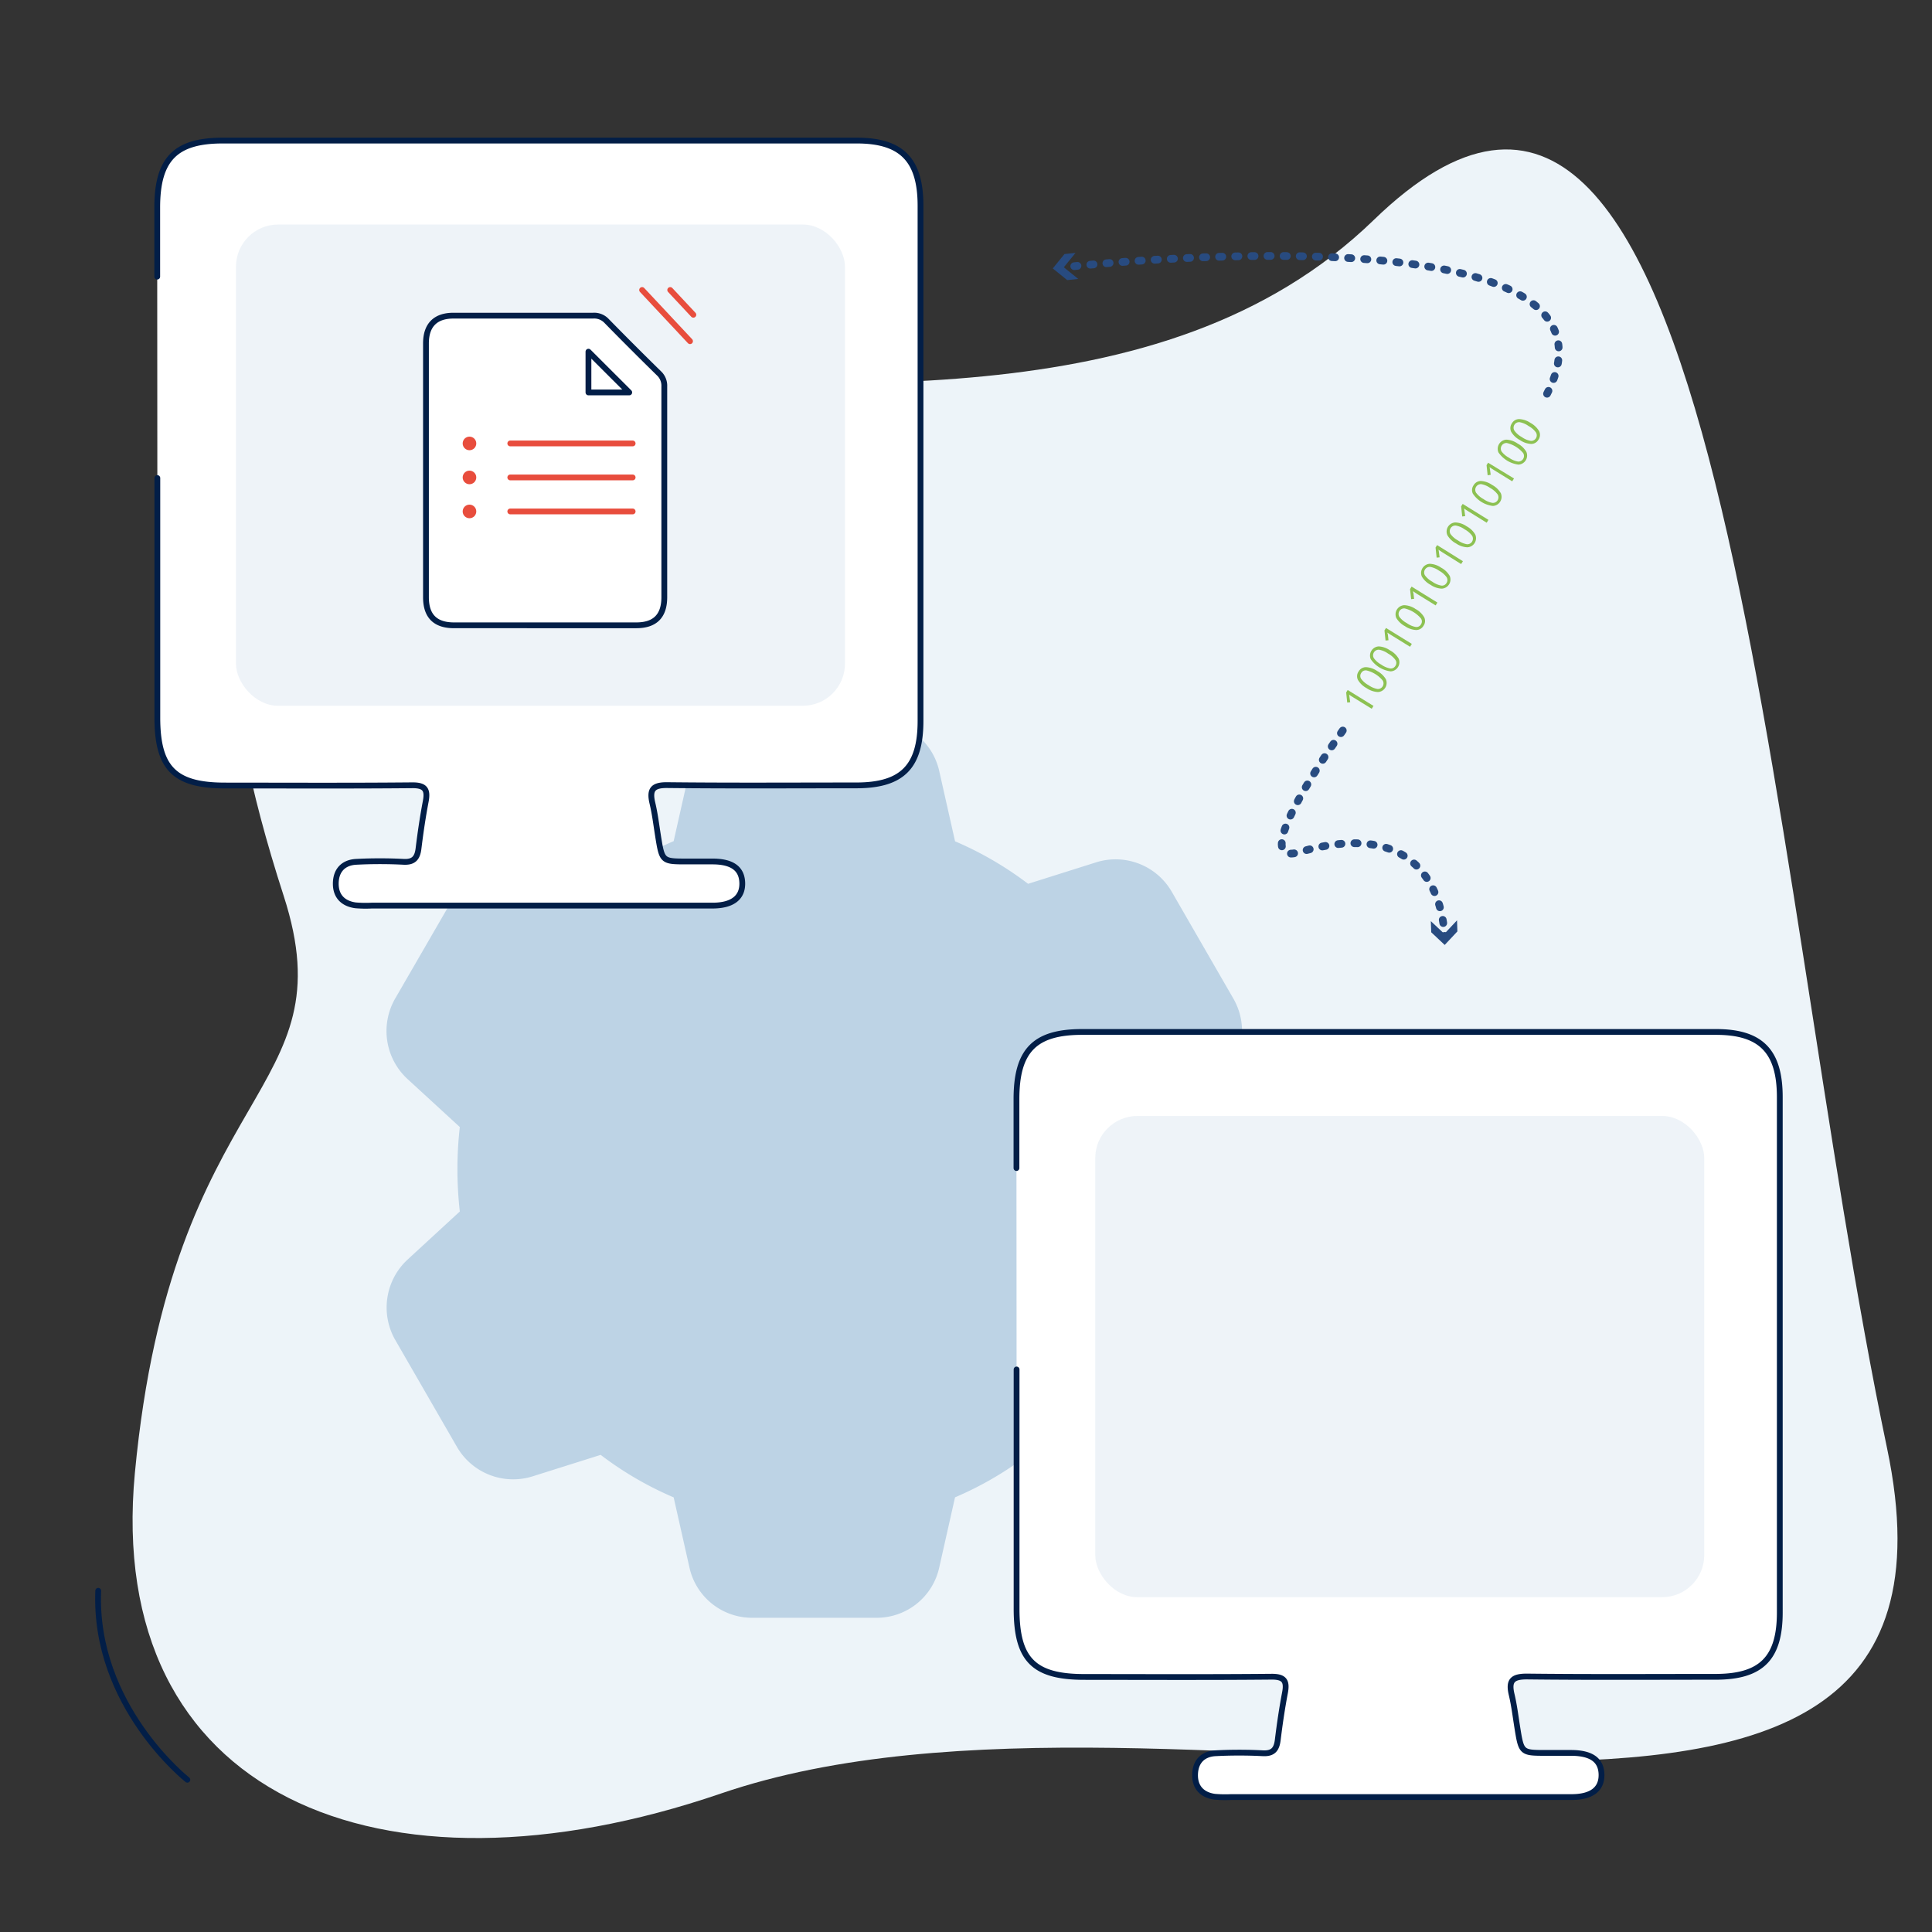
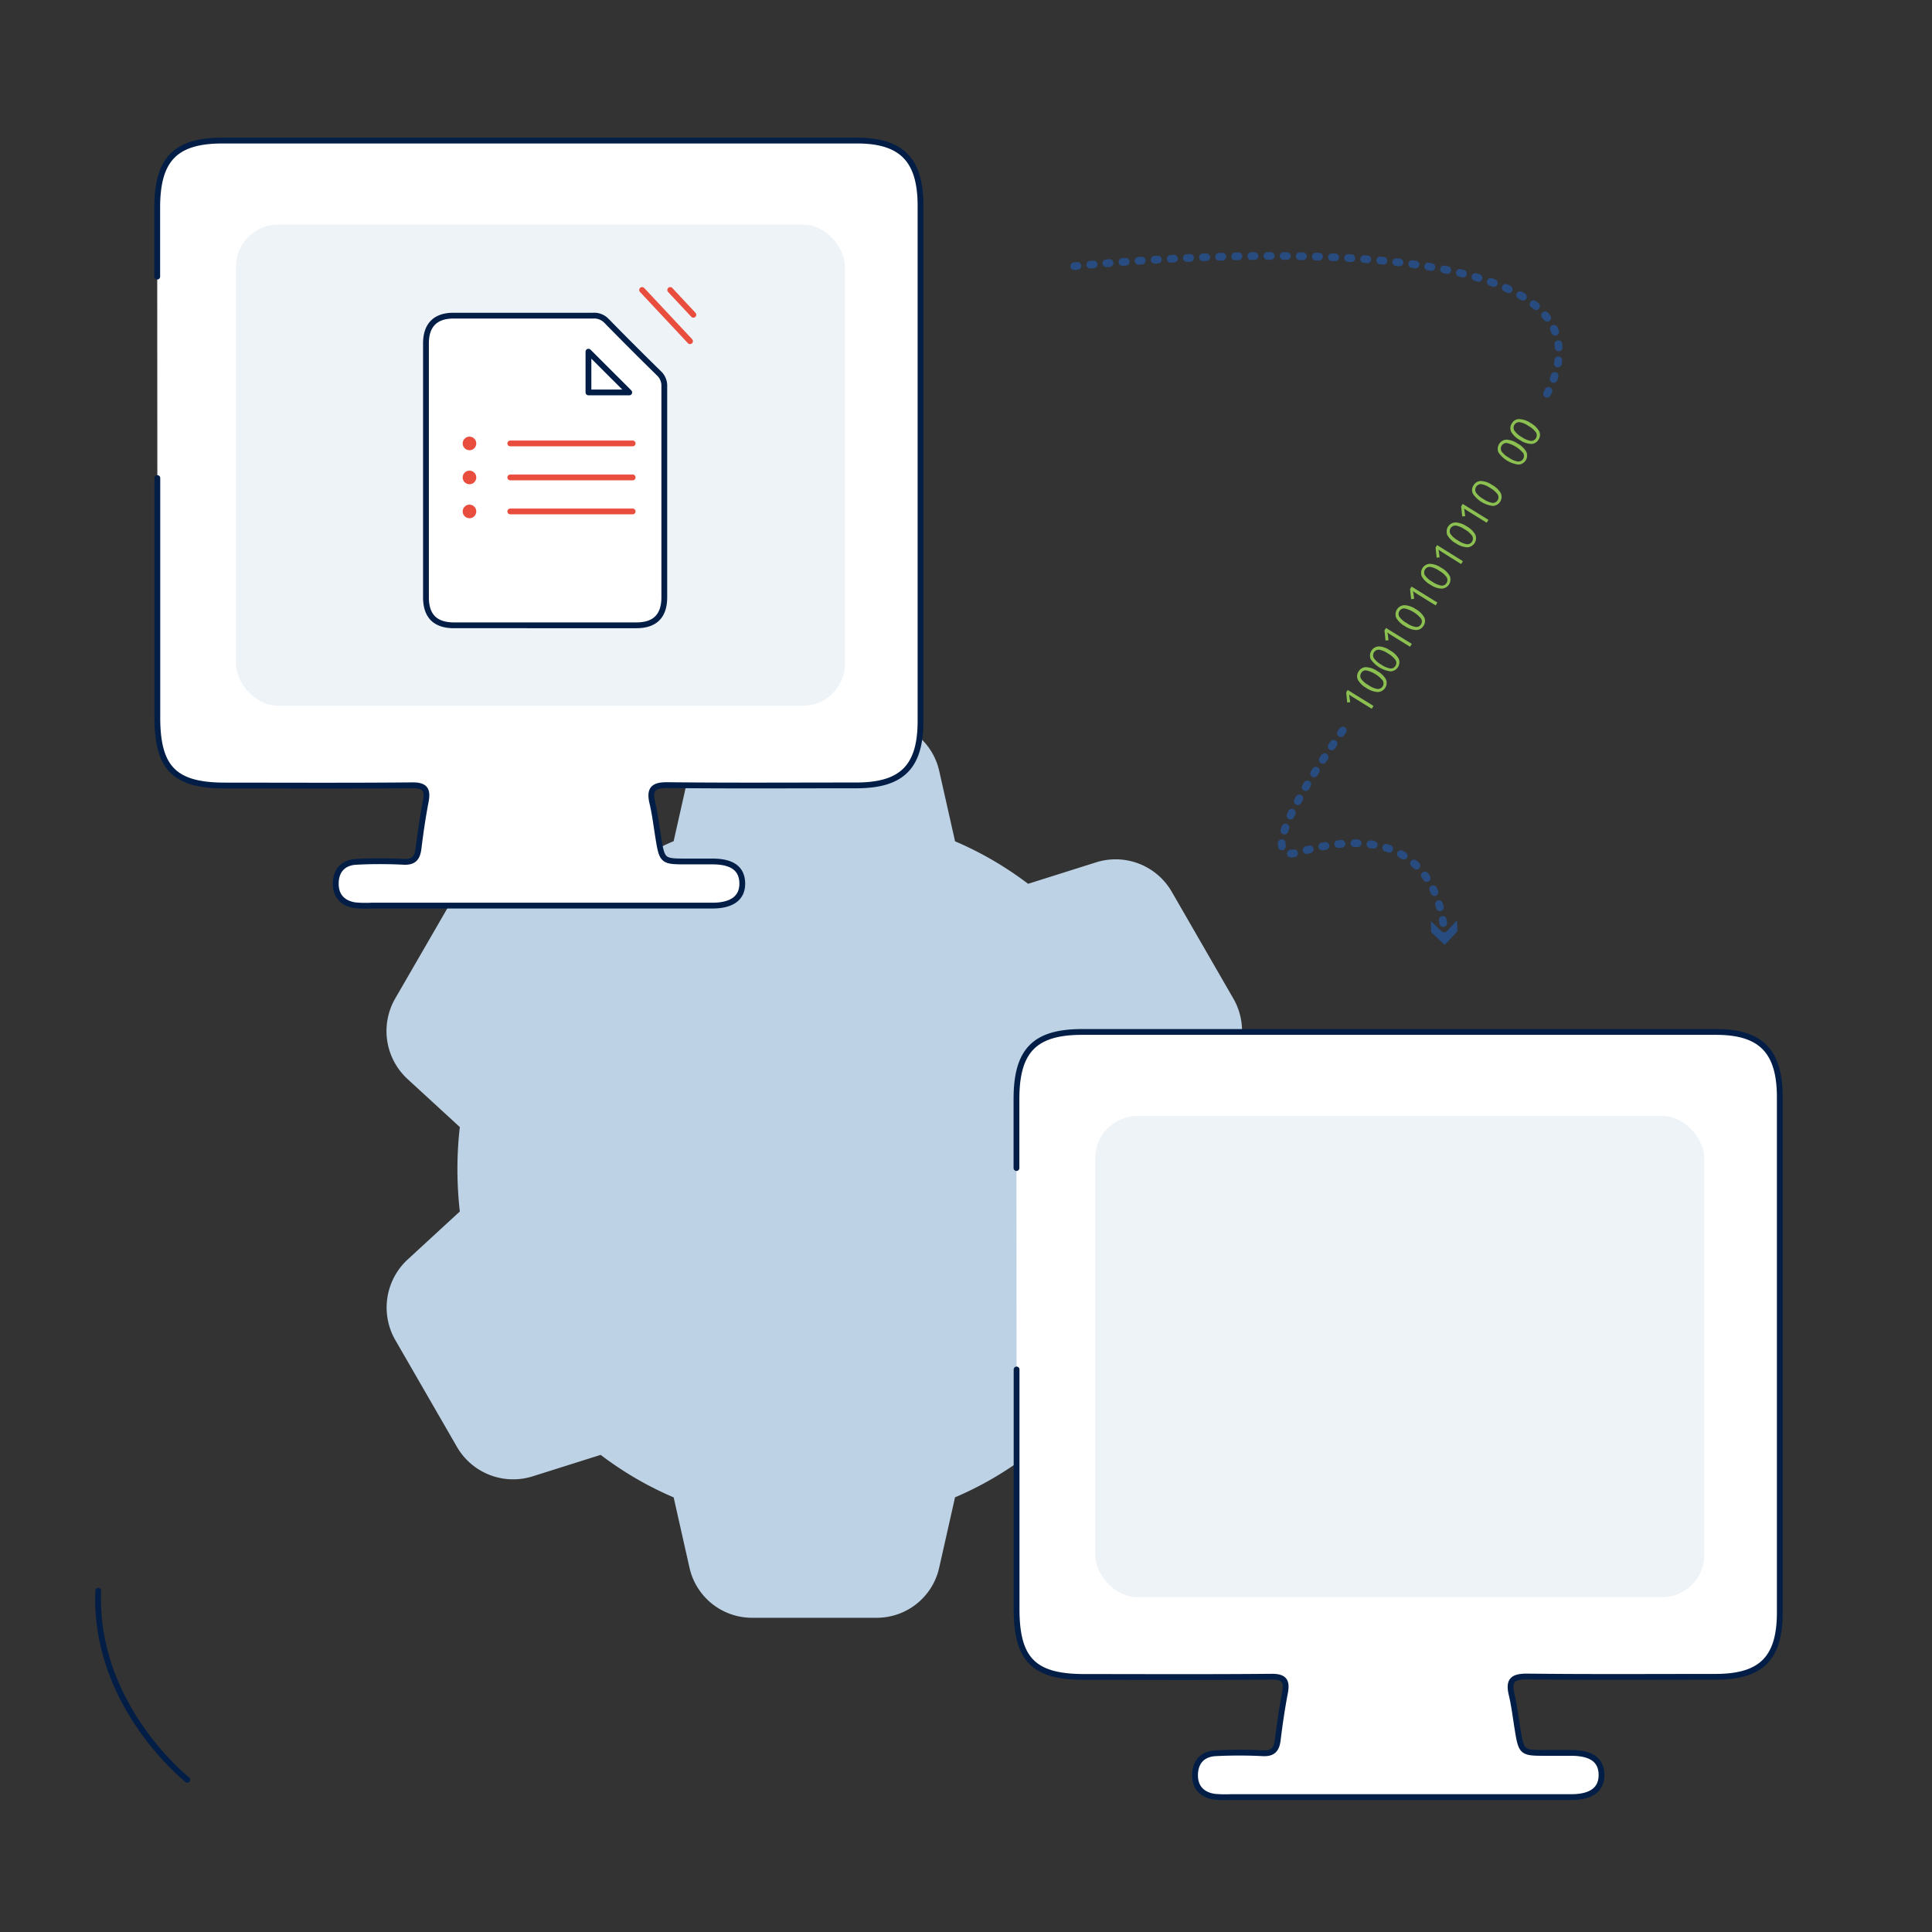
<svg xmlns="http://www.w3.org/2000/svg" width="500" height="500" viewBox="0 0 500 500">
  <rect x="0" y="0" width="500" height="500" fill="#333333" stroke="none" />
-   <path d="M355.54,56.92c90.83-88.11,100.4,163.31,132.83,317.88,29,138-182.31,48.46-301.79,89.36-88.33,30.24-159.57.43-151.67-83,9.6-101.28,55.24-97.58,38.51-149.3C.08,5.11,245.55,163.6,355.54,56.92Z" style="fill:#edf4f9" />
  <path d="M48.49,460.6s-24.27-19.12-23.07-48.91" style="fill:none;stroke:#021e47;stroke-linecap:round;stroke-linejoin:round;stroke-width:1.5px" />
  <path d="M300.18,378.76c-3.77,6.68-8.95,5.67-16.48,3.32l-17.64-5.57a88.69,88.69,0,0,1-18.9,11l-4.08,18.12a16.56,16.56,0,0,1-16.24,13.05H194.68a16.59,16.59,0,0,1-16.26-13.05l-4.08-18.11a88.62,88.62,0,0,1-18.89-11l-17.62,5.56a16.8,16.8,0,0,1-19.57-7.62l-16-27.73a16.92,16.92,0,0,1,3.11-20.65L119,313.53a98.72,98.72,0,0,1-.62-10.92,96.38,96.38,0,0,1,.62-10.93L105.4,279.19a16.89,16.89,0,0,1-3.22-20.61l16.13-27.89a16.73,16.73,0,0,1,19.5-7.56l17.64,5.56a89.29,89.29,0,0,1,18.89-11l4.08-18.12a16.59,16.59,0,0,1,16.26-13h32.16a16.58,16.58,0,0,1,16.25,13.05l4.08,18.11a89.11,89.11,0,0,1,18.9,11l17.61-5.56a16.77,16.77,0,0,1,19.57,7.62l16,27.74a16.91,16.91,0,0,1-3.12,20.64l-13.65,12.55a96.56,96.56,0,0,1,0,21.85L316.11,326l.06.05c5.66,5.32,7.91,10.73,4.11,17.51" style="fill:#bdd3e5" />
  <path d="M263.06,302.29V284.43c0-12.53,4.7-17.35,16.94-17.36h81.83q41.15,0,82.3,0c11.6,0,16.48,5,16.48,16.87V417.28c0,11.86-4.77,16.66-16.57,16.68-16.31,0-32.61.11-48.91-.08-3.71,0-4.76,1.09-3.92,4.65.66,2.76,1,5.61,1.45,8.43,1.07,6.69,1.06,6.69,7.52,6.69h6.58c5.13.05,7.64,1.88,7.71,5.6S412,465,407,465.08c-3.13,0-6.27,0-9.4,0h-79a31.38,31.38,0,0,1-4.23-.08c-3.23-.45-5.16-2.4-5.09-5.74s2-5.35,5.3-5.52a118.59,118.59,0,0,1,12.22,0c2.64.14,3.58-1,3.88-3.43.5-4.09,1.1-8.17,1.87-12.22.59-3.06-.2-4.19-3.5-4.16-16.14.15-32.29.07-48.44.06-13.07,0-17.52-4.47-17.52-17.62V354.42" style="fill:#fff;stroke:#021e47;stroke-linecap:round;stroke-linejoin:round;stroke-width:1.5px" />
  <rect x="283.45" y="288.81" width="157.61" height="124.54" rx="10.91" style="fill:#bdd3e5;opacity:0.25" />
  <path d="M40.69,71.59V53.73c0-12.53,4.7-17.35,16.94-17.35h81.83q41.14,0,82.29,0c11.61,0,16.48,5,16.48,16.87q0,66.66,0,133.33c0,11.86-4.76,16.66-16.57,16.68-16.3,0-32.6.11-48.9-.07-3.72-.05-4.76,1.08-3.92,4.64.66,2.76,1,5.61,1.45,8.43,1.07,6.69,1.06,6.69,7.51,6.69,2.2,0,4.39,0,6.59,0,5.13,0,7.63,1.87,7.71,5.59s-2.51,5.77-7.49,5.83c-3.14,0-6.27,0-9.41,0h-79A31.38,31.38,0,0,1,92,234.3c-3.23-.45-5.16-2.39-5.1-5.74s2-5.35,5.3-5.52a118.79,118.79,0,0,1,12.23,0c2.64.14,3.58-1,3.88-3.43.5-4.09,1.1-8.17,1.87-12.21.58-3.07-.2-4.2-3.5-4.17-16.14.15-32.29.07-48.44.06-13.08,0-17.52-4.47-17.52-17.62V123.72" style="fill:#fff;stroke:#021e47;stroke-linecap:round;stroke-linejoin:round;stroke-width:1.5px" />
  <rect x="61.07" y="58.11" width="157.61" height="124.54" rx="10.91" style="fill:#bdd3e5;opacity:0.25" />
  <path d="M110.24,88.87c0-4.72,2.44-7.18,7.12-7.18,12,0,24.09,0,36.14,0A4.39,4.39,0,0,1,157,83.08q6.67,6.81,13.48,13.48a4.4,4.4,0,0,1,1.44,3.46c0,9.2,0,18.4,0,27.6q0,13.47,0,26.94c0,4.86-2.41,7.27-7.25,7.27H117.51c-4.86,0-7.27-2.4-7.27-7.25q0-26.12,0-52.23Z" style="fill:#fff;stroke:#021e47;stroke-linecap:round;stroke-linejoin:round;stroke-width:1.5px" />
  <line x1="132.06" y1="114.76" x2="163.73" y2="114.76" style="fill:none;stroke:#e84d3d;stroke-linecap:round;stroke-linejoin:round;stroke-width:1.5px" />
  <line x1="132.06" y1="123.56" x2="163.73" y2="123.56" style="fill:none;stroke:#e84d3d;stroke-linecap:round;stroke-linejoin:round;stroke-width:1.5px" />
  <line x1="132.06" y1="132.36" x2="163.73" y2="132.36" style="fill:none;stroke:#e84d3d;stroke-linecap:round;stroke-linejoin:round;stroke-width:1.5px" />
  <circle cx="121.5" cy="114.76" r="1.76" style="fill:#e84d3d" />
  <circle cx="121.5" cy="123.56" r="1.76" style="fill:#e84d3d" />
  <circle cx="121.5" cy="132.36" r="1.76" style="fill:#e84d3d" />
  <polygon points="152.29 91.01 162.85 101.56 152.29 101.56 152.29 91.01" style="fill:#fff;stroke:#021e47;stroke-linecap:round;stroke-linejoin:round;stroke-width:1.5px" />
  <line x1="166.18" y1="75.05" x2="178.58" y2="88.3" style="fill:none;stroke:#e84d3d;stroke-linecap:round;stroke-linejoin:round;stroke-width:1.5px" />
  <line x1="173.45" y1="75.05" x2="179.44" y2="81.46" style="fill:none;stroke:#e84d3d;stroke-linecap:round;stroke-linejoin:round;stroke-width:1.5px" />
  <path d="M400.37,101.9C425,54.74,293.73,67.19,274.73,69.22" style="fill:none;stroke:#284b80;stroke-linecap:round;stroke-linejoin:round;stroke-width:2px;stroke-dasharray:0.835,3.339,0.835,3.339,0.835,3.339" />
-   <polygon points="278.34 65.45 275.32 69.17 279.05 72.19 276.19 72.49 272.46 69.47 275.48 65.75 278.34 65.45" style="fill:#284b80" />
  <path d="M355.46,182.69l-.46.74-4.76-2.94c-.39-.24-.76-.48-1.1-.73a3.4,3.4,0,0,1,.07.34c0,.12.09.67.22,1.64l-.77.08-.27-2.61.39-.64Z" style="fill:#8cc152" />
  <path d="M356.42,173.66a5.75,5.75,0,0,1,2.25,2.14,2.37,2.37,0,0,1-2.07,3.3,5.67,5.67,0,0,1-2.91-1,5.73,5.73,0,0,1-2.26-2.15,2.15,2.15,0,0,1,.18-2.18,2.19,2.19,0,0,1,1.9-1.11A5.67,5.67,0,0,1,356.42,173.66Zm-2.26,3.65a5.81,5.81,0,0,0,2.34,1,1.45,1.45,0,0,0,1.34-2.2,7.82,7.82,0,0,0-4.22-2.61,1.34,1.34,0,0,0-1.35.69,1.36,1.36,0,0,0,0,1.5A5.76,5.76,0,0,0,354.16,177.31Z" style="fill:#8cc152" />
  <path d="M359.72,168.31a5.61,5.61,0,0,1,2.25,2.14,2.37,2.37,0,0,1-2.06,3.3,7.33,7.33,0,0,1-5.17-3.17,2.38,2.38,0,0,1,2.08-3.29A5.61,5.61,0,0,1,359.72,168.31ZM357.47,172a5.83,5.83,0,0,0,2.33,1,1.36,1.36,0,0,0,1.34-.69,1.34,1.34,0,0,0,0-1.51,5.7,5.7,0,0,0-1.9-1.65,5.79,5.79,0,0,0-2.32-1,1.45,1.45,0,0,0-1.36,2.19A5.66,5.66,0,0,0,357.47,172Z" style="fill:#8cc152" />
  <path d="M365.38,166.64l-.46.74-4.76-2.94c-.4-.24-.76-.49-1.1-.73,0,.1,0,.22.07.34s.09.67.21,1.64l-.76.08-.28-2.62.4-.63Z" style="fill:#8cc152" />
  <path d="M366.33,157.6a5.69,5.69,0,0,1,2.25,2.15,2.15,2.15,0,0,1-.18,2.2,2.17,2.17,0,0,1-1.88,1.1,5.66,5.66,0,0,1-2.92-1,5.75,5.75,0,0,1-2.25-2.14,2.38,2.38,0,0,1,2.08-3.29A5.58,5.58,0,0,1,366.33,157.6Zm-2.25,3.66a5.64,5.64,0,0,0,2.33,1,1.34,1.34,0,0,0,1.34-.68,1.36,1.36,0,0,0,0-1.51,7.9,7.9,0,0,0-4.23-2.61,1.44,1.44,0,0,0-1.36,2.18A5.77,5.77,0,0,0,364.08,161.26Z" style="fill:#8cc152" />
  <path d="M372,155.94l-.46.74-4.76-2.94c-.4-.25-.76-.49-1.1-.73,0,.1,0,.21.07.34s.09.67.22,1.63l-.77.08-.28-2.61.4-.64Z" style="fill:#8cc152" />
  <path d="M372.94,146.9a5.63,5.63,0,0,1,2.25,2.15,2.37,2.37,0,0,1-2.06,3.29,5.54,5.54,0,0,1-2.92-1,5.75,5.75,0,0,1-2.25-2.14,2.38,2.38,0,0,1,2.08-3.29A5.58,5.58,0,0,1,372.94,146.9Zm-2.25,3.65a5.69,5.69,0,0,0,2.33,1,1.34,1.34,0,0,0,1.34-.68,1.36,1.36,0,0,0,0-1.52,5.86,5.86,0,0,0-1.91-1.64,5.79,5.79,0,0,0-2.32-1,1.45,1.45,0,0,0-1.36,2.18A5.76,5.76,0,0,0,370.69,150.55Z" style="fill:#8cc152" />
  <path d="M378.6,145.24l-.46.74L373.38,143c-.4-.25-.76-.49-1.1-.73,0,.1.05.21.07.33s.09.67.22,1.64l-.77.08-.28-2.61.4-.64Z" style="fill:#8cc152" />
  <path d="M379.55,136.2a5.68,5.68,0,0,1,2.25,2.14,2.36,2.36,0,0,1-2.06,3.3,5.63,5.63,0,0,1-2.92-1,5.69,5.69,0,0,1-2.25-2.15,2.36,2.36,0,0,1,2.08-3.28A5.49,5.49,0,0,1,379.55,136.2Zm-2.25,3.65a5.83,5.83,0,0,0,2.33,1,1.45,1.45,0,0,0,1.35-2.2,5.86,5.86,0,0,0-1.91-1.64,5.69,5.69,0,0,0-2.32-1,1.46,1.46,0,0,0-1.36,2.19A5.76,5.76,0,0,0,377.3,139.85Z" style="fill:#8cc152" />
  <path d="M385.21,134.54l-.46.74L380,132.33c-.4-.24-.76-.48-1.1-.73,0,.11.05.22.07.34s.09.67.22,1.64l-.77.08-.28-2.61.4-.64Z" style="fill:#8cc152" />
  <path d="M386.16,125.5a5.68,5.68,0,0,1,2.25,2.14,2.36,2.36,0,0,1-2.06,3.3,7.33,7.33,0,0,1-5.17-3.17,2.15,2.15,0,0,1,.18-2.18,2.19,2.19,0,0,1,1.9-1.11A5.61,5.61,0,0,1,386.16,125.5Zm-2.25,3.65a5.83,5.83,0,0,0,2.33,1,1.45,1.45,0,0,0,1.35-2.2,6,6,0,0,0-1.91-1.65,5.79,5.79,0,0,0-2.32-1A1.46,1.46,0,0,0,382,127.5,5.76,5.76,0,0,0,383.91,129.15Z" style="fill:#8cc152" />
-   <path d="M391.82,123.83l-.46.74-4.76-2.94c-.4-.24-.76-.49-1.1-.73,0,.11.05.22.07.34s.09.67.22,1.64L385,123l-.28-2.61.4-.64Z" style="fill:#8cc152" />
  <path d="M392.77,114.8a5.61,5.61,0,0,1,2.25,2.14,2.36,2.36,0,0,1-2.06,3.3,7.42,7.42,0,0,1-5.17-3.17,2.38,2.38,0,0,1,2.08-3.29A5.61,5.61,0,0,1,392.77,114.8Zm-2.25,3.65a5.64,5.64,0,0,0,2.33,1,1.45,1.45,0,0,0,1.35-2.19,7.92,7.92,0,0,0-4.22-2.61,1.46,1.46,0,0,0-1.37,2.19A5.76,5.76,0,0,0,390.52,118.45Z" style="fill:#8cc152" />
  <path d="M396.08,109.44a5.84,5.84,0,0,1,2.25,2.15,2.19,2.19,0,0,1-.18,2.2,2.15,2.15,0,0,1-1.89,1.1,5.66,5.66,0,0,1-2.91-1,5.79,5.79,0,0,1-2.26-2.14,2.2,2.2,0,0,1,.18-2.18,2.16,2.16,0,0,1,1.91-1.11A5.7,5.7,0,0,1,396.08,109.44Zm-2.26,3.66a5.67,5.67,0,0,0,2.34,1,1.44,1.44,0,0,0,1.34-2.19,5.69,5.69,0,0,0-1.9-1.65,5.79,5.79,0,0,0-2.32-1,1.44,1.44,0,0,0-1.36,2.18A5.6,5.6,0,0,0,393.82,113.1Z" style="fill:#8cc152" />
  <path d="M347.51,189.06c-6.53,9.16-23.91,35.19-11.37,31.5,33.4-9.82,37.31,14,37.72,21.71" style="fill:none;stroke:#284b80;stroke-linecap:round;stroke-linejoin:round;stroke-width:2px;stroke-dasharray:0.835,3.339,0.835,3.339,0.835,3.339" />
  <polygon points="370.3 238.39 373.8 241.68 377.08 238.18 377.17 241.05 373.89 244.55 370.4 241.27 370.3 238.39" style="fill:#284b80" />
</svg>